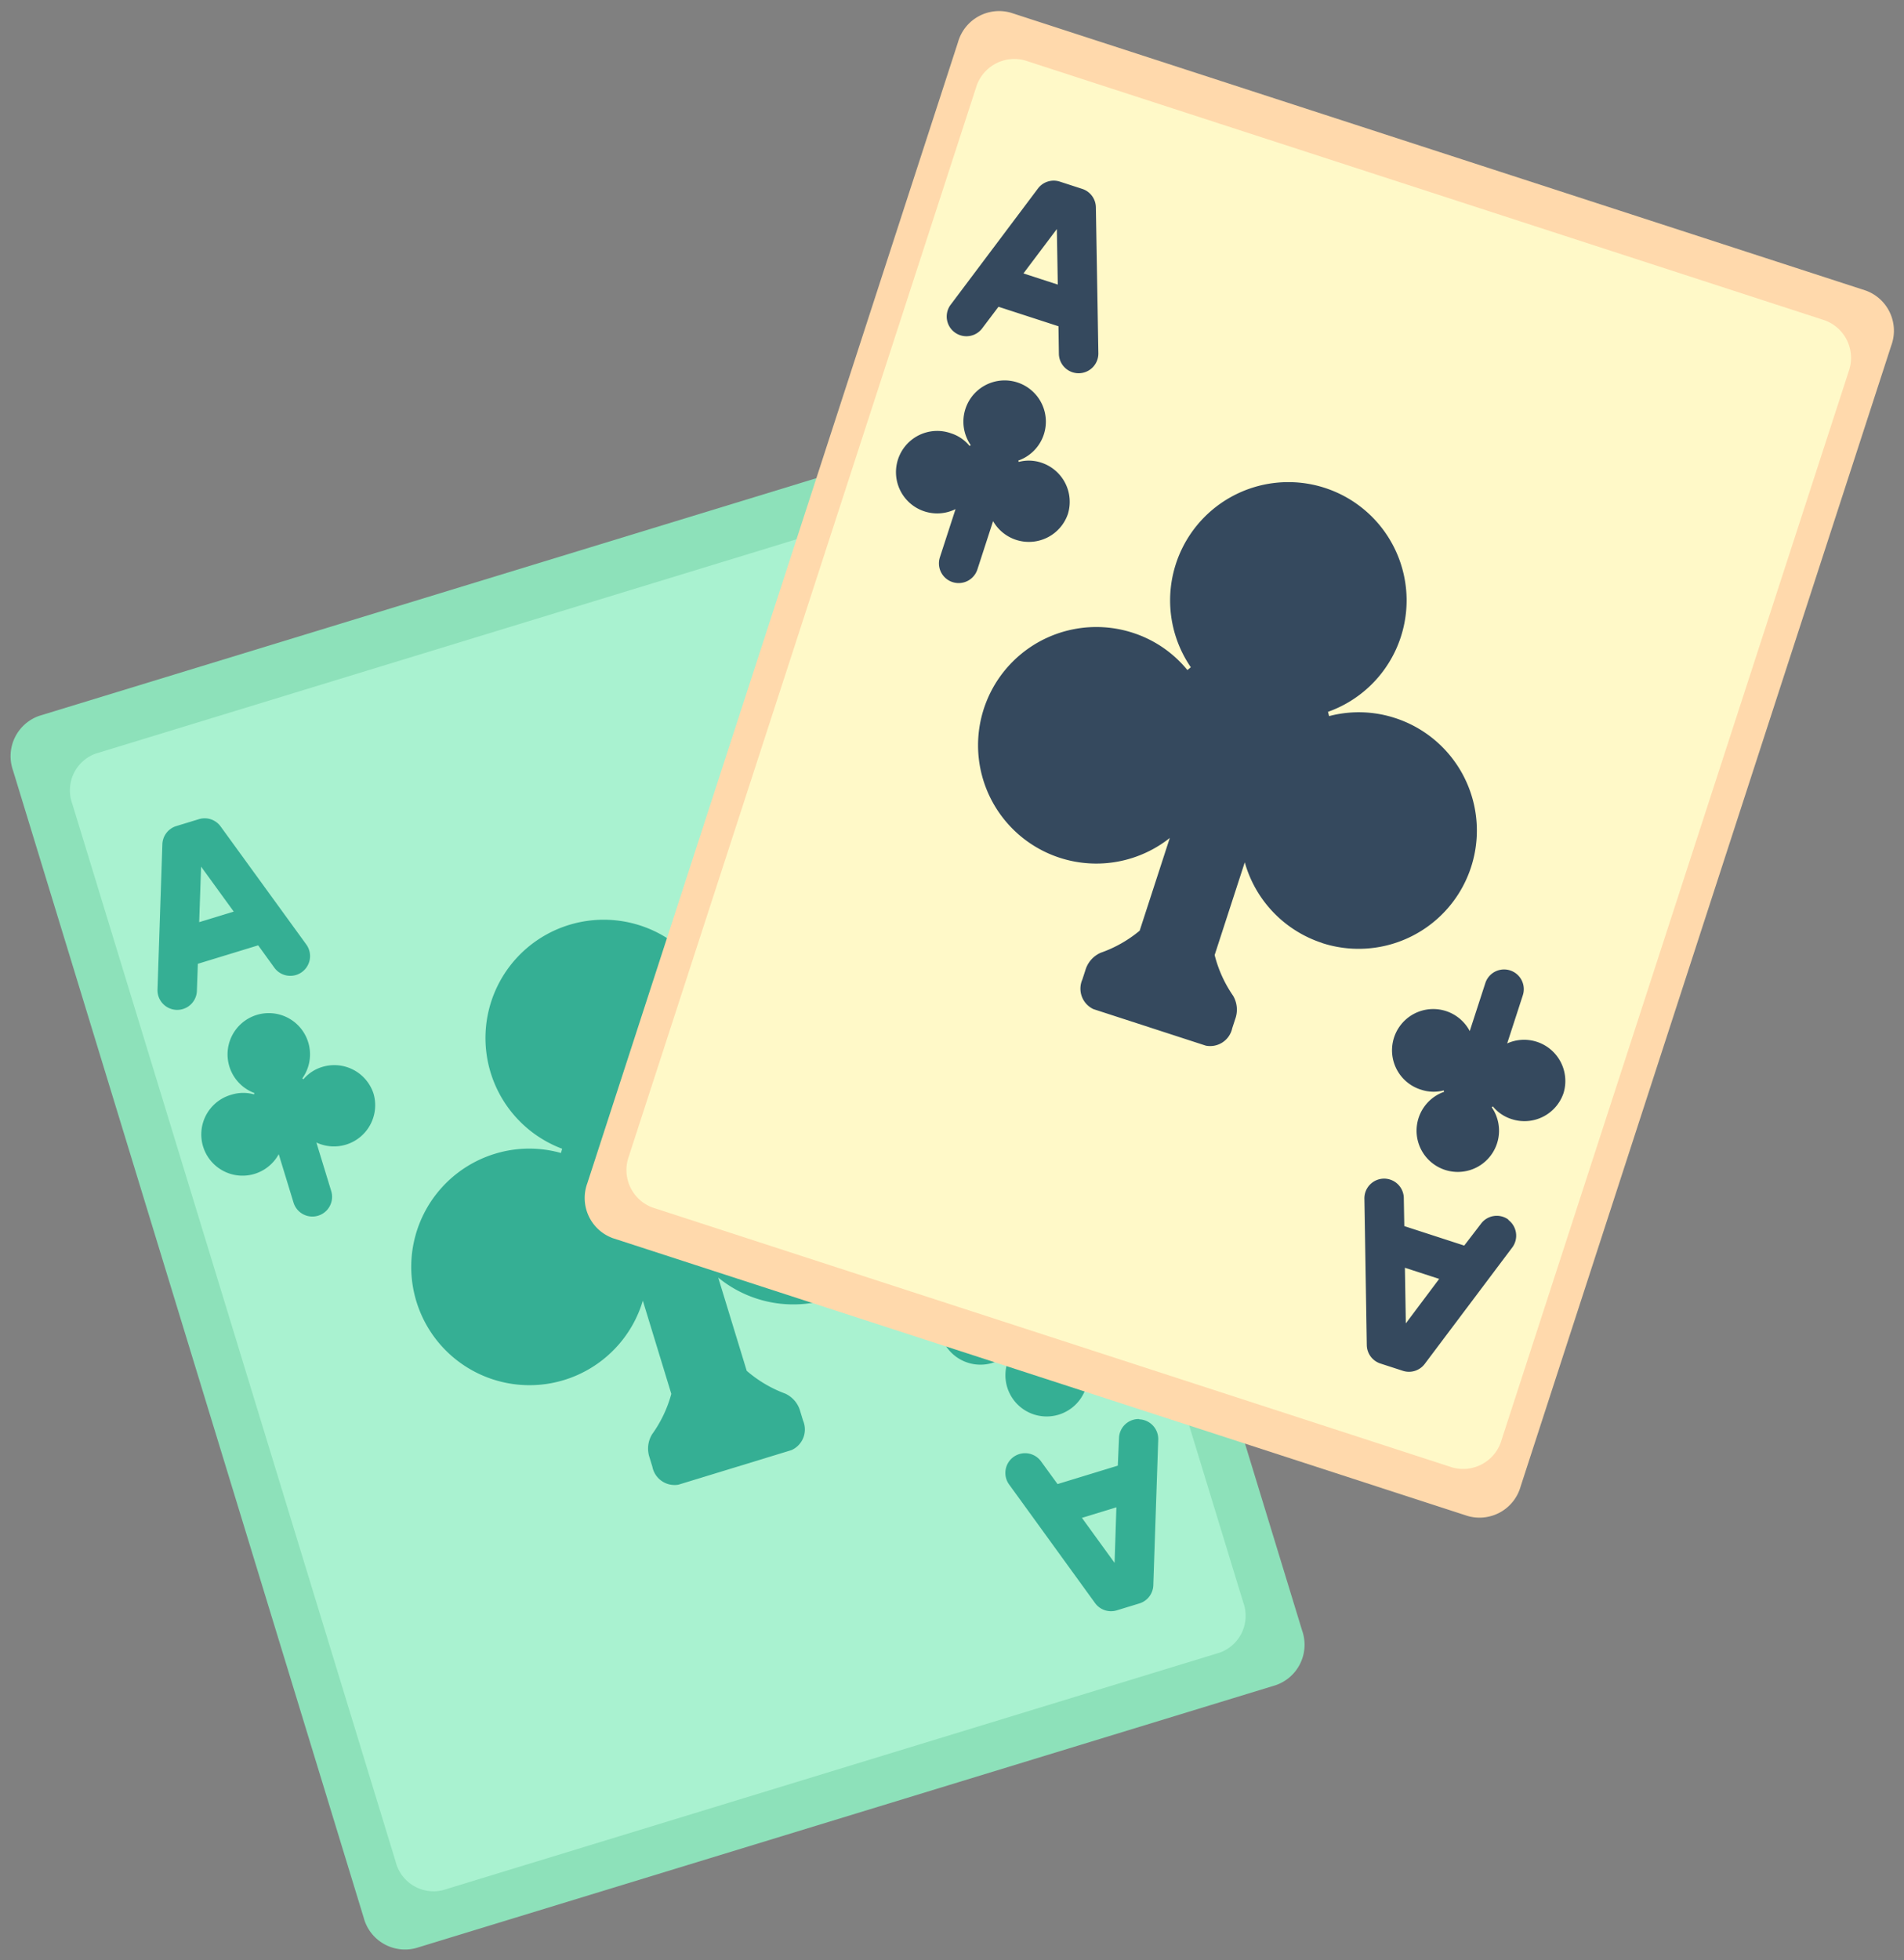
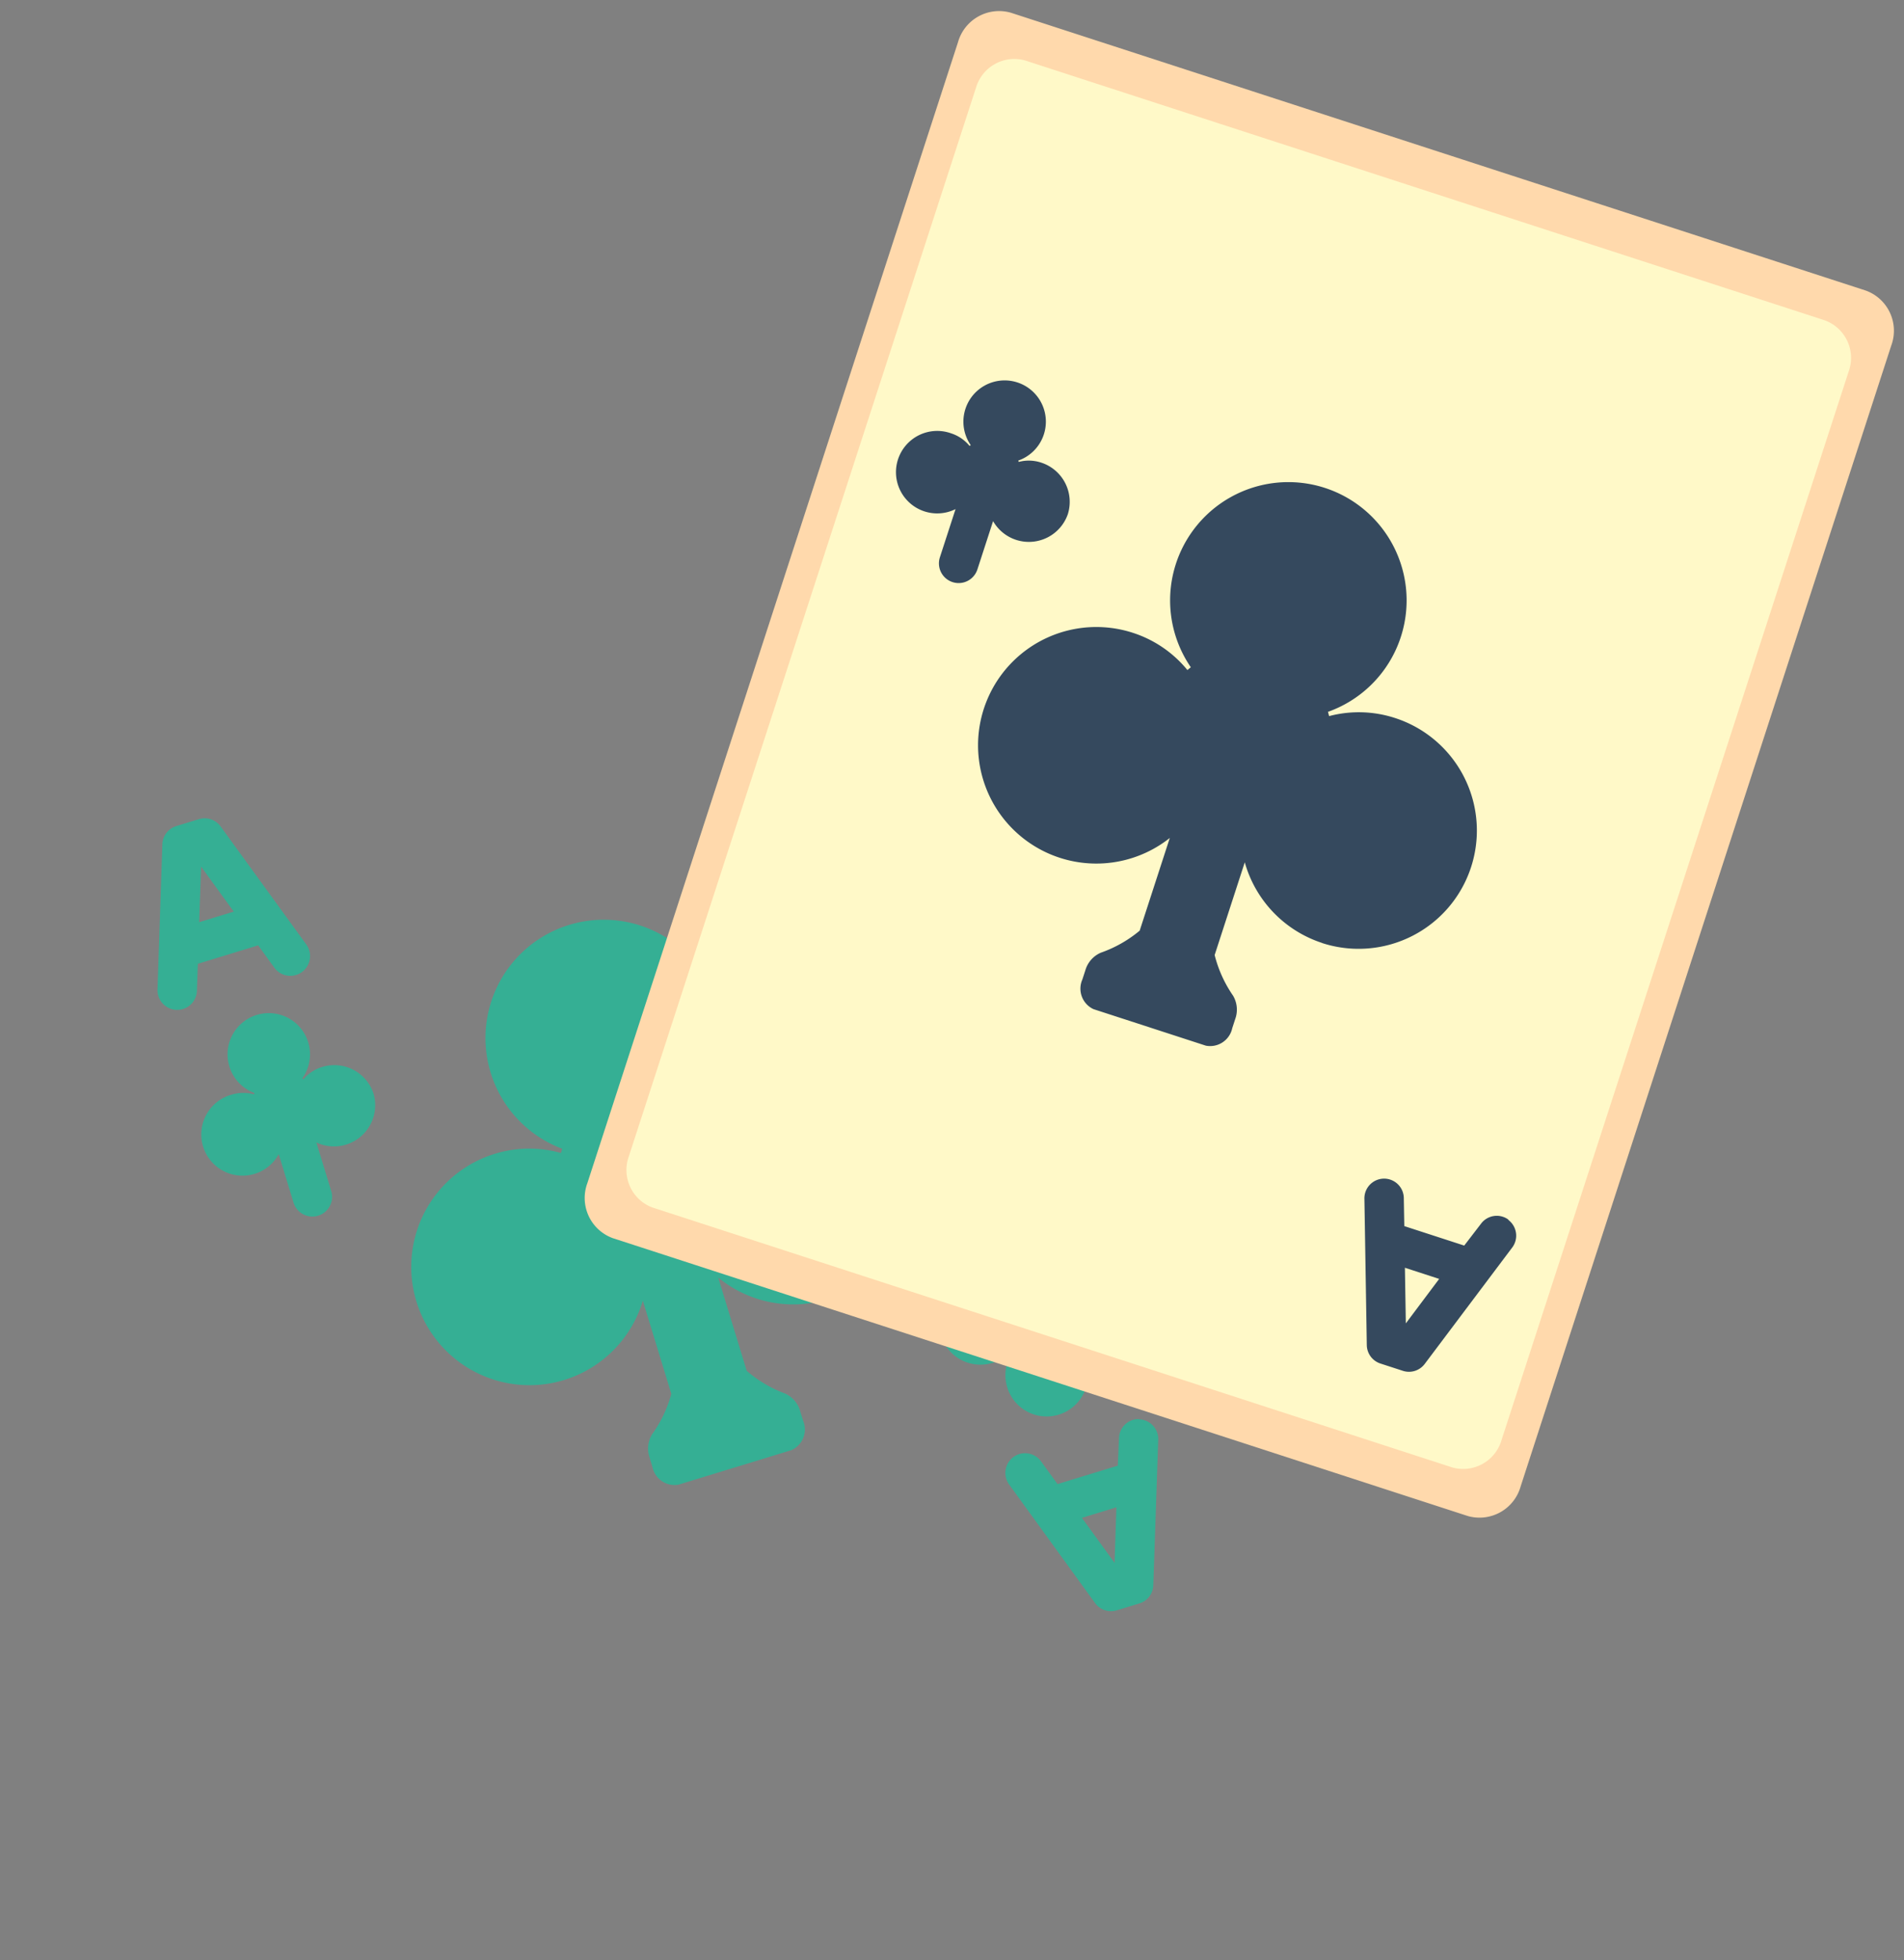
<svg xmlns="http://www.w3.org/2000/svg" width="23.088" height="23.763" viewBox="0 0 23.088 23.763">
  <rect x="0" y="0" width="23.088" height="23.763" fill="#808080" stroke="none" />
  <g id="cards_ic" transform="translate(-796.085 -708.526)">
    <g id="cards_ic-2" data-name="cards_ic" transform="translate(796.085 717.35) rotate(-17)">
-       <path id="Path_426" data-name="Path 426" d="M.5,0h10.9a.518.518,0,0,1,.5.539V15.083a.518.518,0,0,1-.5.539H.5a.518.518,0,0,1-.5-.539V.539A.518.518,0,0,1,.5,0Z" transform="translate(0 0)" fill="#8de1ba" />
-       <path id="Path_466" data-name="Path 466" d="M.448,0H10.3a.474.474,0,0,1,.448.5V13.908a.474.474,0,0,1-.448.5H.448a.474.474,0,0,1-.448-.5V.5A.474.474,0,0,1,.448,0Z" transform="translate(0.569 0.638)" fill="#a9f2d0" />
      <g id="Group_507" data-name="Group 507" transform="translate(0.884 1.764)">
        <path id="Path_427" data-name="Path 427" d="M1.325.162A.239.239,0,0,0,1.1,0H.812A.239.239,0,0,0,.586.162L.013,1.834a.239.239,0,0,0,.452.155l.109-.316h.765l.108.316A.239.239,0,1,0,1.9,1.834ZM.737,1.195.956.558l.219.637Z" transform="translate(0 0)" fill="#35af94" />
        <path id="Path_428" data-name="Path 428" d="M1.75.013a.238.238,0,0,0-.3.149L1.338.478H.574L.465.162A.239.239,0,1,0,.013.317L.587,1.99a.239.239,0,0,0,.226.162H1.1a.239.239,0,0,0,.226-.162L1.9.317a.239.239,0,0,0-.149-.3ZM.956,1.594.737.956h.437Z" transform="translate(8.125 10.275)" fill="#35af94" />
        <path id="Path_429" data-name="Path 429" d="M4.78,5.258a1.437,1.437,0,0,1-1.195-.64V5.8A1.518,1.518,0,0,0,3.95,6.2a.333.333,0,0,1,.112.263v.115a.274.274,0,0,1-.239.3H2.39a.274.274,0,0,1-.239-.3V6.458A.333.333,0,0,1,2.263,6.2,1.518,1.518,0,0,0,2.629,5.8V4.618a1.4,1.4,0,0,1-.088.119A1.434,1.434,0,1,1,1.434,2.391a1.416,1.416,0,0,1,.769.225l.029-.045a1.434,1.434,0,1,1,1.749,0l.029.045a1.416,1.416,0,0,1,.769-.225,1.434,1.434,0,0,1,0,2.868Z" transform="translate(1.911 2.538)" fill="#35af94" />
        <path id="Path_430" data-name="Path 430" d="M2.15,1.323a.5.5,0,0,1-.836.361V2.3a.239.239,0,0,1-.478,0V1.686A.5.5,0,1,1,.5.829.479.479,0,0,1,.761.905L.771.891a.5.5,0,1,1,.607,0l.01.014A.479.479,0,0,1,1.652.829.5.5,0,0,1,2.15,1.323Z" transform="translate(0.001 2.481)" fill="#35af94" />
        <path id="Path_431" data-name="Path 431" d="M2.149,1.214a.5.5,0,0,1-.5.495.479.479,0,0,1-.265-.076l-.01.014a.5.5,0,1,1-.607,0l-.01-.014A.479.479,0,0,1,.5,1.709.5.5,0,1,1,.835.851V.239a.239.239,0,0,1,.478,0V.853a.5.5,0,0,1,.836.361Z" transform="translate(7.888 7.408)" fill="#35af94" />
      </g>
    </g>
    <g id="cards_ic-3" data-name="cards_ic" transform="matrix(0.951, 0.309, -0.309, 0.951, 807.868, 708.526)">
      <path id="Path_426-2" data-name="Path 426" d="M.5,0h10.9a.518.518,0,0,1,.5.539V15.083a.518.518,0,0,1-.5.539H.5a.518.518,0,0,1-.5-.539V.539A.518.518,0,0,1,.5,0Z" transform="translate(0 0)" fill="#ffd9ac" />
      <path id="Path_467" data-name="Path 467" d="M.464,0h10.2a.485.485,0,0,1,.464.5V14.123a.485.485,0,0,1-.464.5H.464a.485.485,0,0,1-.464-.5V.5A.485.485,0,0,1,.464,0Z" transform="translate(0.378 0.497)" fill="#fff9c8" />
      <g id="Group_507-2" data-name="Group 507" transform="translate(0.884 1.764)">
-         <path id="Path_427-2" data-name="Path 427" d="M1.325.162A.239.239,0,0,0,1.1,0H.812A.239.239,0,0,0,.586.162L.013,1.834a.239.239,0,0,0,.452.155l.109-.316h.765l.108.316A.239.239,0,1,0,1.9,1.834ZM.737,1.195.956.558l.219.637Z" transform="translate(0 0)" fill="#35495e" />
        <path id="Path_428-2" data-name="Path 428" d="M1.75.013a.238.238,0,0,0-.3.149L1.338.478H.574L.465.162A.239.239,0,1,0,.013.317L.587,1.99a.239.239,0,0,0,.226.162H1.1a.239.239,0,0,0,.226-.162L1.9.317a.239.239,0,0,0-.149-.3ZM.956,1.594.737.956h.437Z" transform="translate(8.125 10.275)" fill="#35495e" />
        <path id="Path_429-2" data-name="Path 429" d="M4.78,5.258a1.437,1.437,0,0,1-1.195-.64V5.8A1.518,1.518,0,0,0,3.95,6.2a.333.333,0,0,1,.112.263v.115a.274.274,0,0,1-.239.3H2.39a.274.274,0,0,1-.239-.3V6.458A.333.333,0,0,1,2.263,6.2,1.518,1.518,0,0,0,2.629,5.8V4.618a1.4,1.4,0,0,1-.088.119A1.434,1.434,0,1,1,1.434,2.391a1.416,1.416,0,0,1,.769.225l.029-.045a1.434,1.434,0,1,1,1.749,0l.029.045a1.416,1.416,0,0,1,.769-.225,1.434,1.434,0,0,1,0,2.868Z" transform="translate(1.911 2.538)" fill="#35495e" />
        <path id="Path_430-2" data-name="Path 430" d="M2.15,1.323a.5.5,0,0,1-.836.361V2.3a.239.239,0,0,1-.478,0V1.686A.5.5,0,1,1,.5.829.479.479,0,0,1,.761.905L.771.891a.5.5,0,1,1,.607,0l.01.014A.479.479,0,0,1,1.652.829.5.5,0,0,1,2.15,1.323Z" transform="translate(0.001 2.481)" fill="#35495e" />
-         <path id="Path_431-2" data-name="Path 431" d="M2.149,1.214a.5.5,0,0,1-.5.495.479.479,0,0,1-.265-.076l-.01.014a.5.5,0,1,1-.607,0l-.01-.014A.479.479,0,0,1,.5,1.709.5.5,0,1,1,.835.851V.239a.239.239,0,0,1,.478,0V.853a.5.5,0,0,1,.836.361Z" transform="translate(7.888 7.408)" fill="#35495e" />
      </g>
    </g>
  </g>
</svg>